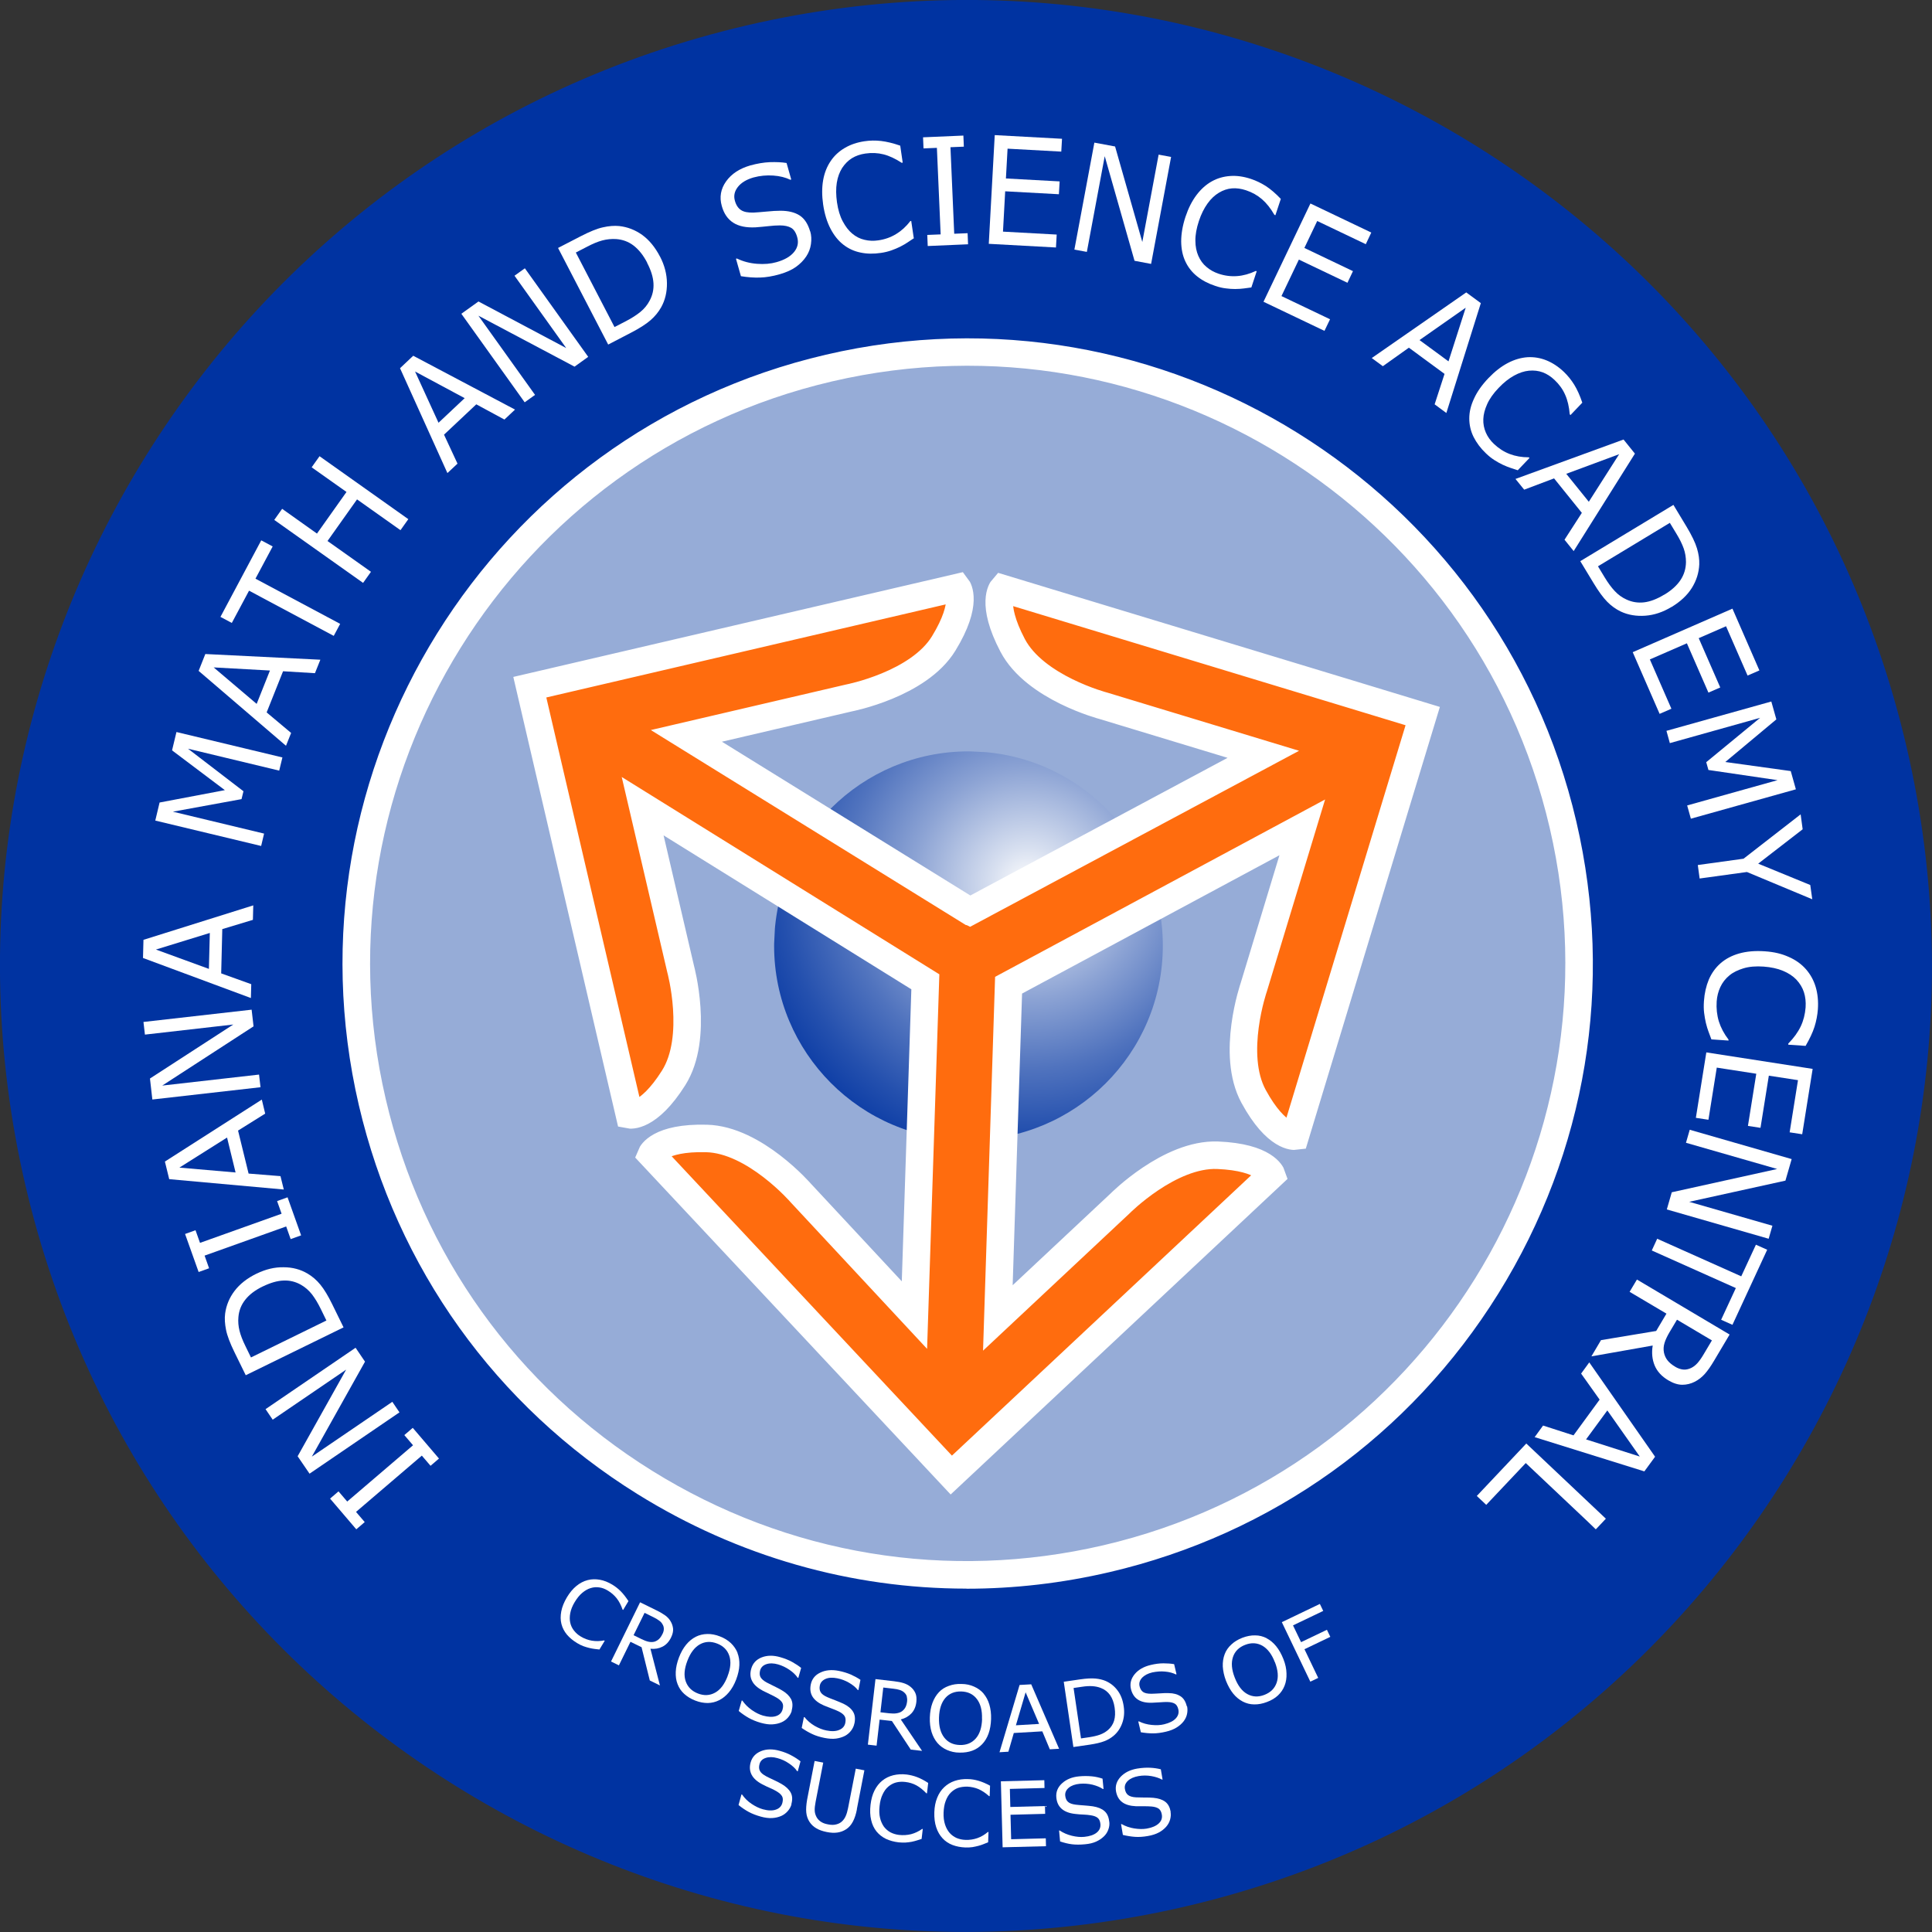
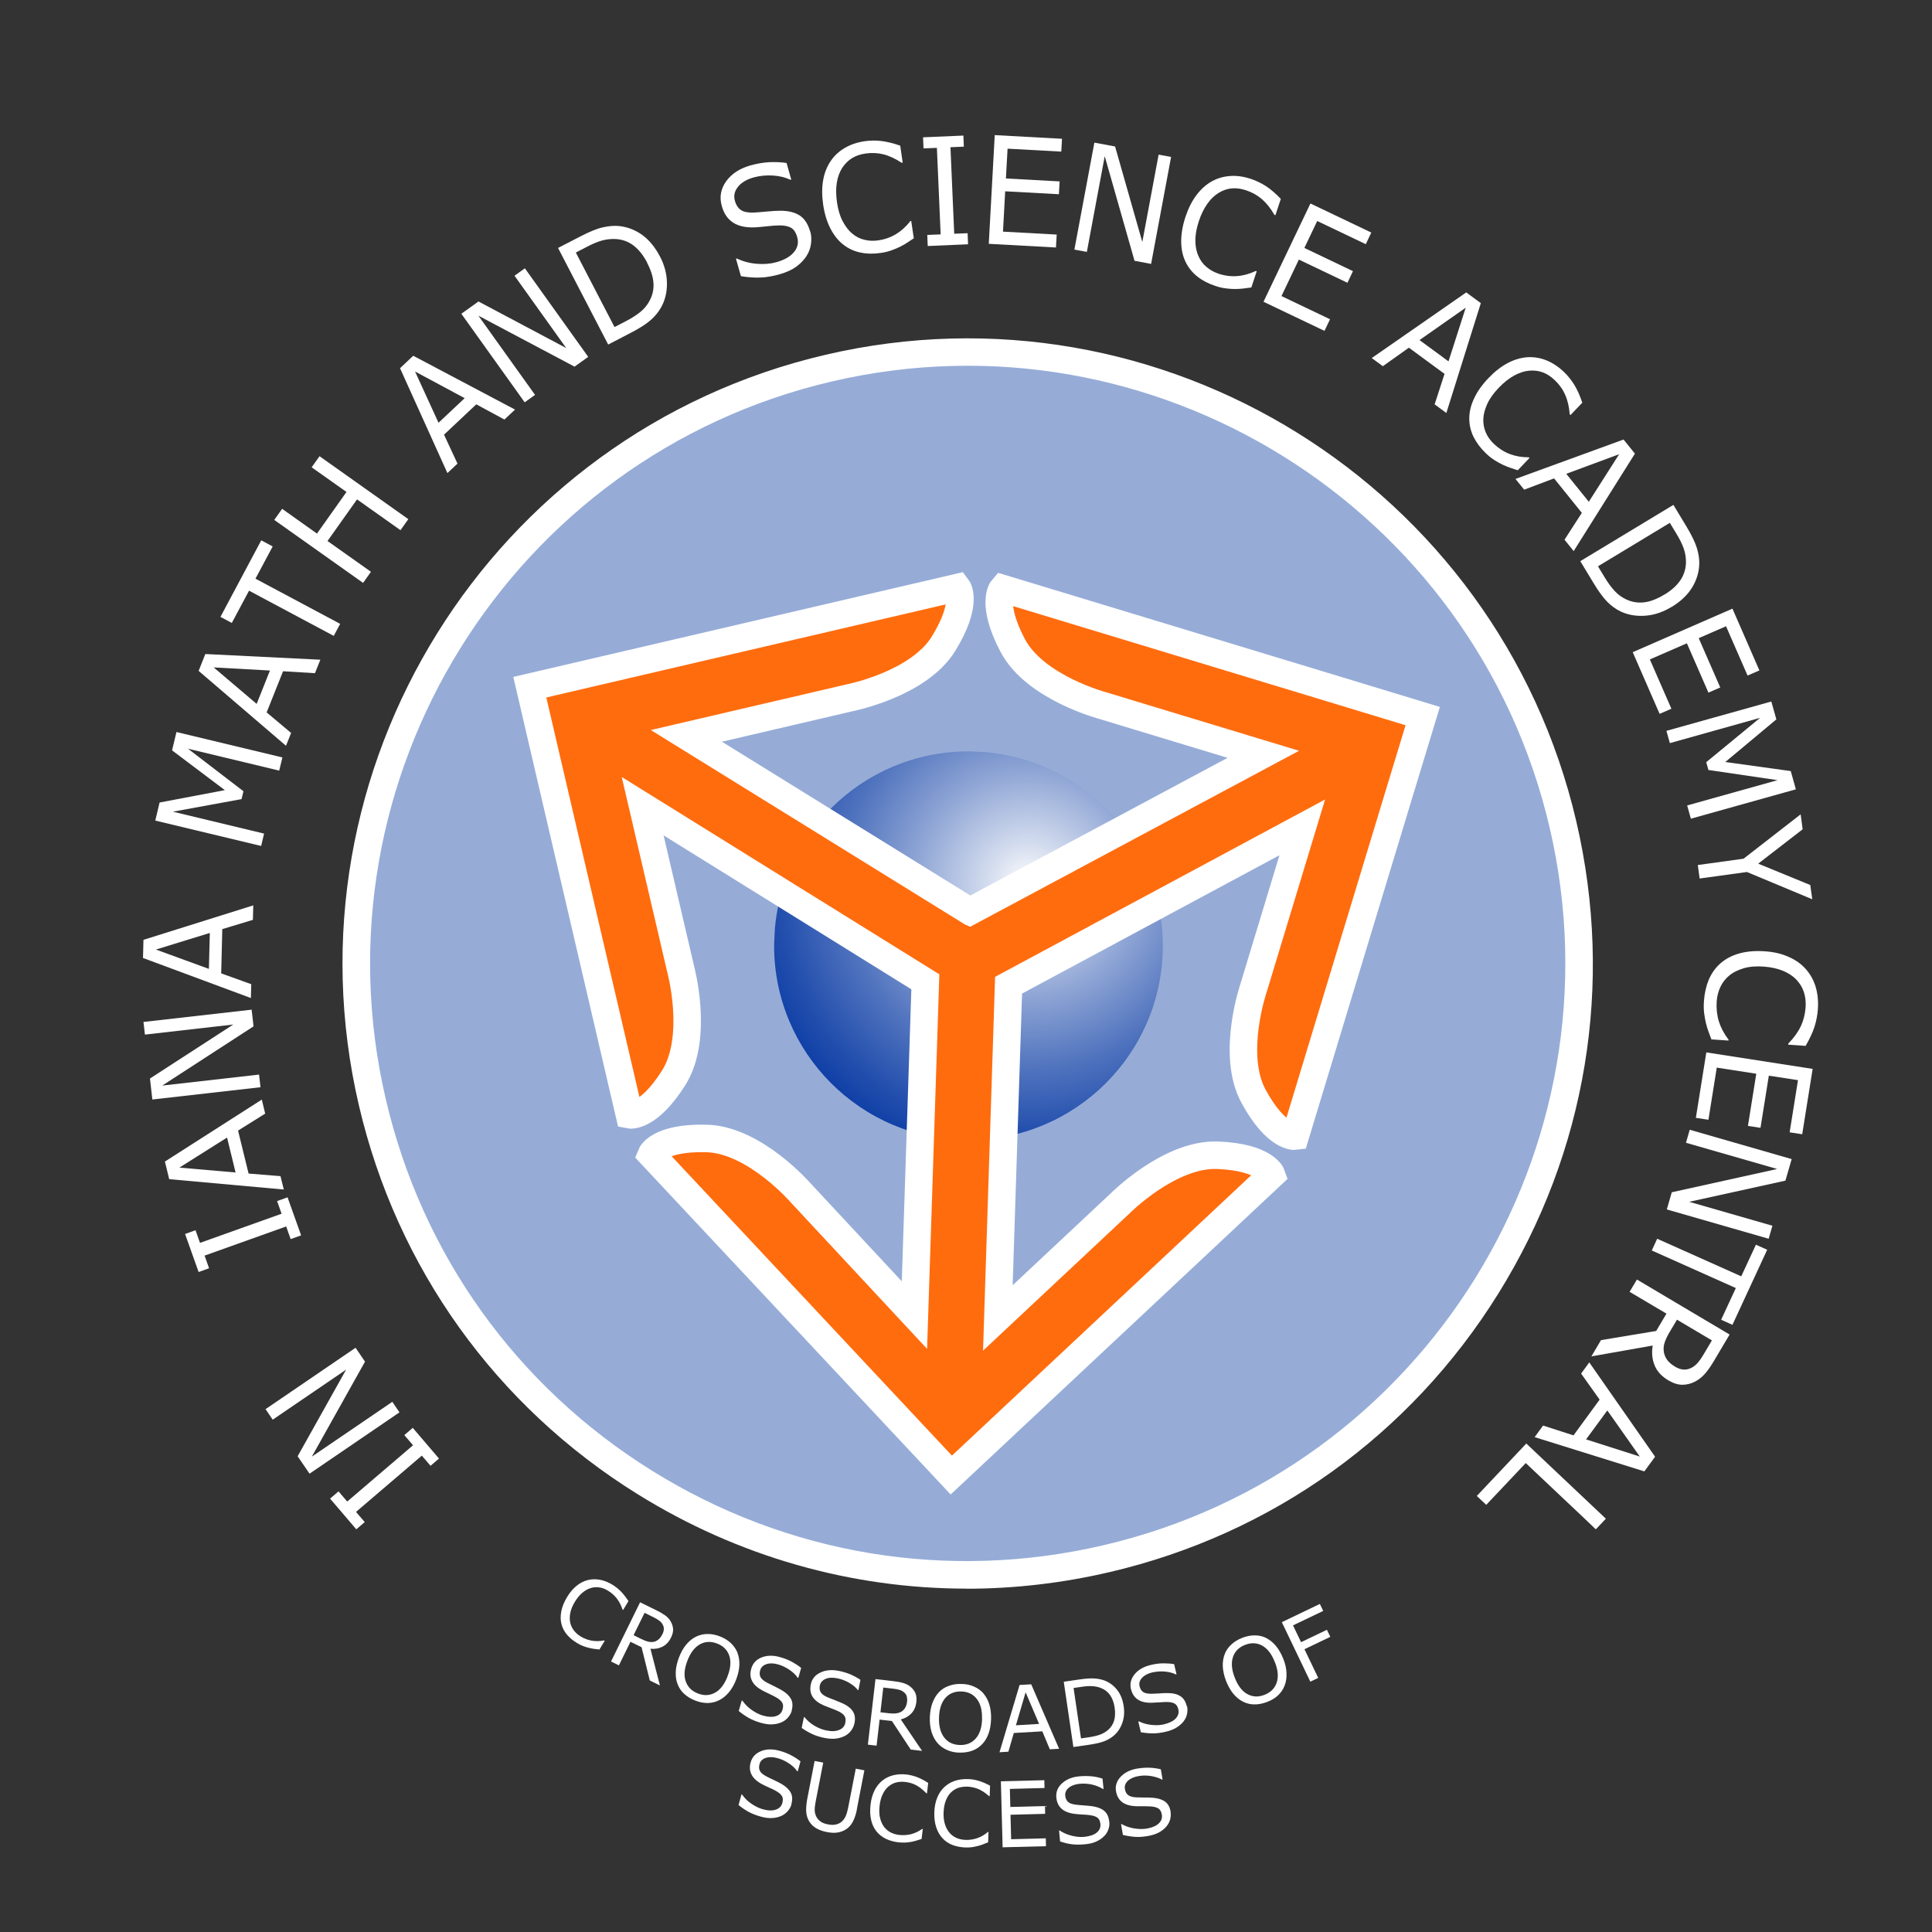
<svg xmlns="http://www.w3.org/2000/svg" id="Layer_2" data-name="Layer 2" viewBox="0 0 210.77 210.77">
  <rect x="0" y="0" width="210.77" height="210.77" fill="#333333" stroke="none" />
  <defs>
    <style>
      .cls-1, .cls-2 {
        fill: none;
      }

      .cls-3 {
        fill: url(#radial-gradient);
      }

      .cls-4 {
        fill: #ff6c0e;
        stroke: #253d90;
        stroke-width: .25px;
      }

      .cls-4, .cls-2 {
        stroke-miterlimit: 3.86;
      }

      .cls-5 {
        fill: #0033a1;
      }

      .cls-2 {
        stroke: #fff;
        stroke-linecap: square;
        stroke-width: 3px;
      }

      .cls-6 {
        fill: #fff;
      }

      .cls-7 {
        fill: #96acd7;
      }

      .cls-8 {
        clip-path: url(#clippath);
      }
    </style>
    <clipPath id="clippath">
      <path class="cls-1" d="M84.48,102.11c-.59,11.69,8.42,21.65,20.11,22.24,11.69.59,21.65-8.42,22.24-20.11.59-11.69-8.41-21.65-20.11-22.24-11.7-.59-21.65,8.41-22.24,20.11h0Z" />
    </clipPath>
    <radialGradient id="radial-gradient" cx="-1087.21" cy="139.85" fx="-1087.21" fy="139.85" r="1.78" gradientTransform="translate(2856.67 21440.46) rotate(90) scale(19.62)" gradientUnits="userSpaceOnUse">
      <stop offset="0" stop-color="#fefefe" />
      <stop offset=".11" stop-color="#d8e0f0" />
      <stop offset=".36" stop-color="#8ca3d4" />
      <stop offset=".58" stop-color="#5073be" />
      <stop offset=".77" stop-color="#2450ae" />
      <stop offset=".91" stop-color="#093aa4" />
      <stop offset="1" stop-color="#0033a1" />
    </radialGradient>
  </defs>
  <g id="Layer_1-2" data-name="Layer 1">
    <g>
-       <path class="cls-5" d="M2.77,129.3C-10.44,72.63,24.79,15.98,81.46,2.77s113.32,22.02,126.53,78.69c13.21,56.67-22.01,113.32-78.69,126.53-56.67,13.21-113.32-22.02-126.53-78.69" />
      <path class="cls-7" d="M40.82,120.19c-8.33-35.75,13.89-71.5,49.65-79.83,35.75-8.33,71.5,13.89,79.83,49.65s-13.9,71.5-49.65,79.83c-35.76,8.33-71.5-13.9-79.84-49.65" />
      <path class="cls-6" d="M105.44,173.31c-12.58,0-24.94-3.5-35.89-10.31-15.47-9.62-26.26-24.69-30.4-42.42h0c-8.53-36.62,14.31-73.35,50.93-81.88,36.62-8.54,73.35,14.31,81.89,50.93,4.13,17.74,1.11,36.02-8.51,51.49-9.62,15.46-24.69,26.26-42.42,30.39-5.18,1.21-10.42,1.81-15.61,1.81ZM42.08,119.89c3.95,16.96,14.27,31.36,29.06,40.56,14.79,9.2,32.27,12.08,49.23,8.13,35.01-8.16,56.85-43.27,48.69-78.28-8.17-35.01-43.29-56.85-78.29-48.69-35,8.16-56.84,43.28-48.69,78.28h0Z" />
      <g class="cls-8">
        <rect class="cls-3" x="84.46" y="81.99" width="42.4" height="42.4" transform="translate(-2.7 203.53) rotate(-87.12)" />
      </g>
      <path class="cls-4" d="M105.81,99.47l31.84-17.04-17.34-5.26s-7.43-1.94-9.86-6.57c-2.43-4.62-1.08-6.15-1.08-6.15l36.98,11.22,8.61,2.61-2.61,8.61-11.22,36.98s-2.02.27-4.51-4.31c-2.49-4.59.02-11.85.02-11.85l5.26-17.34-31.87,17.12-1.17,36.1,13.23-12.39s5.4-5.47,10.61-5.26c5.22.21,5.87,2.14,5.87,2.14l-28.2,26.42-6.56,6.15-6.15-6.57-26.41-28.2s.78-1.89,6-1.75c5.22.13,10.25,5.94,10.25,5.94l12.31,13.22,1.18-36.15-30.68-19.06,4.11,17.65s2.04,7.41-.76,11.82c-2.79,4.41-4.79,4.01-4.79,4.01l-8.77-37.63-2.04-8.76,8.76-2.04,37.63-8.77s1.24,1.62-1.48,6.07c-2.72,4.46-10.27,5.91-10.27,5.91l-17.65,4.11,30.76,19.04v-.02Z" />
      <path class="cls-6" d="M65.39,179.95c-.19-.02-.37-.04-.52-.06s-.35-.05-.59-.11c-.2-.05-.41-.11-.63-.19s-.45-.19-.69-.34c-.45-.27-.82-.58-1.11-.92-.29-.35-.49-.73-.6-1.16-.11-.42-.11-.88-.02-1.37.09-.49.3-1.01.62-1.55.31-.51.65-.92,1.03-1.23s.79-.53,1.23-.64c.42-.11.86-.12,1.32-.04s.91.26,1.36.53c.33.2.64.44.92.72s.56.64.85,1.08l-.58.97-.06-.04c-.17-.49-.38-.9-.64-1.23s-.58-.61-.96-.84c-.31-.19-.62-.31-.93-.35-.31-.05-.63-.03-.95.07-.31.09-.62.27-.92.52s-.57.59-.82,1c-.26.43-.42.84-.49,1.22s-.07.73,0,1.04c.07.32.21.61.41.86.2.25.44.47.73.64.39.24.81.39,1.23.46.43.07.87.06,1.33-.03l.06.04-.58.96h0Z" />
      <path class="cls-6" d="M72.01,183.88l-1.12-.55-.9-3.63-1.21-.59-1.26,2.57-.86-.42,3.17-6.46,1.81.89c.39.19.7.38.94.55.24.18.43.38.57.62.16.26.25.54.28.83.02.29-.05.6-.22.95-.23.47-.54.8-.93,1s-.83.28-1.32.23l1.04,4.02h0ZM72.28,178.25c.09-.19.14-.36.14-.54s-.04-.35-.15-.52c-.08-.15-.2-.28-.36-.39-.15-.12-.35-.23-.58-.35l-1.01-.5-1.2,2.44.87.43c.27.13.52.23.75.28s.44.05.65,0c.19-.06.35-.15.49-.28s.27-.31.39-.56h0Z" />
      <path class="cls-6" d="M80.45,180.31c.16.41.23.86.21,1.35-.02.49-.14,1.01-.35,1.57-.21.55-.48,1.02-.8,1.4-.32.38-.67.66-1.05.85-.39.2-.81.3-1.24.31-.44,0-.9-.08-1.38-.27-.47-.18-.87-.43-1.2-.73s-.57-.66-.72-1.06c-.16-.4-.22-.85-.2-1.34.02-.49.14-1.01.35-1.57.21-.55.47-1.01.78-1.39s.67-.67,1.06-.87c.38-.19.79-.29,1.25-.3s.91.08,1.37.26c.48.18.88.43,1.21.74.32.31.56.66.72,1.05h0ZM79.37,182.87c.34-.87.4-1.62.19-2.24-.21-.62-.65-1.07-1.33-1.33-.68-.26-1.31-.23-1.88.09-.57.32-1.03.92-1.36,1.79-.34.88-.4,1.63-.18,2.25s.66,1.06,1.33,1.32c.67.26,1.29.23,1.87-.09.58-.32,1.03-.91,1.37-1.8h0Z" />
      <path class="cls-6" d="M86.38,186.63c-.08.27-.22.52-.42.75s-.44.4-.72.52c-.3.13-.64.2-1,.22s-.77-.04-1.24-.17c-.5-.14-.93-.32-1.31-.53-.37-.21-.74-.46-1.1-.76l.33-1.15.07.02c.27.39.61.73,1.02,1.02.41.29.82.49,1.22.61.57.16,1.04.18,1.42.06s.62-.36.72-.72c.09-.31.08-.55-.03-.74s-.31-.37-.59-.54c-.22-.13-.45-.25-.71-.37s-.53-.25-.82-.4c-.58-.31-.97-.66-1.17-1.06-.21-.4-.24-.85-.09-1.36.17-.58.55-.99,1.14-1.22s1.27-.24,2.02-.02c.49.14.92.31,1.3.52s.71.43.98.65l-.31,1.09-.07-.02c-.2-.3-.49-.58-.88-.85s-.81-.47-1.25-.6c-.49-.14-.92-.15-1.28-.03s-.58.34-.68.66c-.08.29-.07.54.03.74s.33.41.68.6c.19.1.45.23.8.4s.64.32.87.46c.48.28.8.6.99.95.18.35.2.77.06,1.27h.02Z" />
      <path class="cls-6" d="M93.21,188.01c-.05.27-.17.54-.35.78-.18.24-.41.44-.67.58-.29.15-.62.25-.98.3s-.78.02-1.25-.07c-.51-.1-.96-.24-1.34-.42-.39-.18-.77-.4-1.16-.67l.24-1.18h.07c.3.38.66.69,1.1.95.44.25.86.42,1.27.5.58.12,1.06.1,1.42-.06.37-.15.59-.41.66-.78.06-.31.03-.56-.09-.74-.12-.18-.33-.34-.63-.49-.22-.11-.47-.21-.74-.31-.27-.1-.55-.21-.85-.33-.6-.26-1.02-.58-1.26-.96-.24-.38-.3-.83-.2-1.34.12-.59.46-1.03,1.04-1.3.57-.28,1.25-.34,2.01-.19.5.1.94.24,1.34.41.39.18.74.37,1.03.57l-.22,1.11h-.07c-.22-.29-.54-.55-.95-.79s-.84-.4-1.3-.49c-.5-.1-.93-.08-1.27.07s-.55.39-.62.71c-.06.29-.03.54.09.74.12.2.36.38.73.54.19.08.47.2.83.33.36.14.66.27.91.38.5.24.85.53,1.06.87.21.34.26.75.16,1.26v.02Z" />
      <path class="cls-6" d="M100.59,191.01l-1.23-.14-2.06-3.12-1.34-.15-.33,2.84-.95-.11.83-7.15,2,.23c.43.05.79.12,1.07.21.28.09.53.22.74.39.24.19.42.42.54.69.12.26.15.59.11.97-.06.52-.24.93-.54,1.25-.3.32-.69.54-1.16.66l2.33,3.44h-.01ZM98.96,185.61c.02-.2,0-.39-.04-.56-.05-.17-.16-.31-.31-.44-.13-.11-.28-.19-.47-.25-.18-.06-.4-.1-.66-.13l-1.12-.13-.31,2.7.96.11c.3.03.57.04.8,0s.43-.1.6-.23c.16-.12.28-.26.37-.43s.15-.38.18-.65h0Z" />
      <path class="cls-6" d="M107.29,184.75c.28.33.5.73.64,1.2s.21,1,.19,1.6c-.02.59-.11,1.12-.28,1.59s-.41.85-.7,1.15c-.31.32-.66.55-1.07.7s-.87.22-1.39.21c-.51,0-.96-.11-1.37-.29-.41-.18-.75-.43-1.04-.76-.28-.33-.49-.72-.64-1.19-.14-.47-.21-1-.19-1.6.02-.59.11-1.11.28-1.57s.4-.85.71-1.18c.29-.31.65-.54,1.08-.69.43-.16.89-.23,1.38-.21.52,0,.98.11,1.38.29.41.18.75.43,1.03.75h-.01ZM107.13,187.52c.03-.93-.16-1.66-.57-2.18-.4-.52-.97-.79-1.69-.81-.73-.02-1.31.22-1.74.71-.43.5-.66,1.21-.69,2.14-.03.94.17,1.67.58,2.19s.97.78,1.69.8,1.29-.21,1.73-.7c.44-.49.67-1.2.7-2.15h0Z" />
      <path class="cls-6" d="M115.55,190.78l-1.02.06-.82-1.96-3.11.18-.59,2.04-.97.06,2.19-7.34,1.27-.07,3.04,7.03h.01ZM113.36,188.07l-1.47-3.45-1.06,3.6,2.52-.15h0Z" />
      <path class="cls-6" d="M122.59,186.16c.1.65.04,1.26-.16,1.82s-.52,1.03-.95,1.39c-.3.25-.64.45-1.02.59-.39.15-.91.27-1.56.37l-1.8.26-1.05-7.12,1.78-.26c.69-.1,1.25-.13,1.68-.09s.79.13,1.1.26c.53.23.97.58,1.31,1.04.35.46.57,1.04.67,1.73h0ZM121.6,186.29c-.08-.56-.25-1.01-.5-1.37-.25-.35-.58-.61-1-.77-.3-.12-.62-.18-.94-.2s-.71,0-1.15.07l-.89.13.81,5.5.89-.13c.46-.07.85-.16,1.18-.28.33-.12.62-.29.88-.51.32-.28.54-.62.66-1.01.12-.4.14-.87.06-1.43h0Z" />
      <path class="cls-6" d="M129.5,186.13c.06.27.06.56,0,.85-.06.3-.19.56-.37.8-.2.26-.46.49-.77.68-.31.19-.69.35-1.17.46-.51.12-.97.18-1.4.18s-.87-.04-1.33-.12l-.28-1.17.07-.02c.42.21.89.34,1.39.39s.96.03,1.36-.07c.58-.14,1-.35,1.27-.64s.36-.62.28-.98c-.07-.31-.2-.52-.39-.63s-.45-.17-.78-.18c-.25,0-.52,0-.8.03-.28.02-.59.04-.91.05-.65.02-1.17-.1-1.54-.35-.38-.25-.62-.63-.75-1.14-.14-.59,0-1.13.4-1.62s.99-.83,1.75-1.01c.49-.12.96-.18,1.39-.18s.82.03,1.17.09l.26,1.1-.07.02c-.32-.16-.72-.27-1.18-.31-.47-.05-.93,0-1.39.09-.5.12-.87.32-1.13.6-.25.28-.34.58-.26.91.07.29.2.5.39.63s.48.19.89.19c.21,0,.51-.02.89-.04.38-.03.71-.04.99-.03.55,0,.99.13,1.32.35s.55.58.67,1.08h.03Z" />
      <path class="cls-6" d="M138.17,178.72c.39.2.74.49,1.05.87.31.38.57.85.79,1.4s.33,1.08.34,1.57c.02.49-.05.94-.21,1.34-.16.41-.4.76-.72,1.06s-.72.54-1.21.72c-.47.18-.93.27-1.38.26-.45,0-.86-.11-1.25-.31-.38-.2-.73-.48-1.04-.86s-.57-.85-.79-1.4c-.21-.55-.32-1.07-.35-1.56-.02-.49.05-.94.21-1.36.15-.4.4-.75.73-1.05.33-.31.73-.55,1.2-.73.48-.18.94-.27,1.39-.26.45,0,.86.11,1.24.3h0ZM139.08,181.34c-.33-.87-.79-1.47-1.36-1.8-.57-.32-1.2-.36-1.87-.1-.68.26-1.13.7-1.34,1.33s-.15,1.37.19,2.24c.34.88.79,1.48,1.37,1.8s1.2.35,1.87.09c.67-.26,1.11-.69,1.33-1.31s.16-1.37-.18-2.25h-.01Z" />
      <path class="cls-6" d="M144.34,175.75l-3.28,1.57.88,1.83,2.82-1.35.37.77-2.82,1.35,1.5,3.13-.86.41-3.11-6.49,4.15-1.99.37.77h-.02Z" />
      <path class="cls-6" d="M86.35,196.83c-.07.27-.21.52-.41.75s-.44.41-.71.53c-.3.13-.63.21-1,.23-.36.02-.78-.03-1.24-.16-.5-.14-.94-.31-1.31-.51s-.74-.45-1.11-.75l.32-1.16.07.02c.27.39.61.73,1.03,1.01s.83.48,1.23.59c.57.16,1.05.17,1.42.04.38-.13.61-.37.71-.73.08-.31.07-.56-.04-.74-.11-.19-.31-.36-.59-.53-.22-.13-.45-.25-.72-.36-.26-.11-.53-.24-.82-.39-.58-.3-.97-.65-1.18-1.05-.21-.4-.25-.85-.11-1.35.16-.58.54-.99,1.13-1.23.59-.24,1.27-.25,2.02-.04.49.13.92.3,1.3.51.38.2.71.42.99.64l-.3,1.09-.07-.02c-.2-.3-.5-.58-.89-.84-.39-.27-.81-.46-1.26-.58-.49-.14-.92-.14-1.28-.02s-.58.34-.67.67c-.08.29-.07.54.04.74.1.21.33.4.68.59.19.1.45.23.8.39s.64.31.88.45c.48.28.81.59,1,.94s.21.77.07,1.27h.02Z" />
      <path class="cls-6" d="M93.48,197.41c-.1.51-.24.95-.43,1.31-.19.36-.43.64-.74.84-.29.19-.61.31-.96.36s-.74.03-1.17-.06c-.44-.09-.82-.22-1.12-.4-.31-.18-.55-.41-.73-.68-.21-.31-.33-.66-.37-1.05s0-.85.09-1.39l.82-4.23.94.18-.83,4.27c-.07.38-.11.69-.1.92,0,.23.06.45.15.65.1.23.26.42.48.58s.49.26.83.32c.34.07.64.07.89,0,.26-.06.48-.18.66-.36.16-.16.29-.35.38-.57.1-.22.18-.51.25-.85l.84-4.3.94.18-.82,4.23v.04Z" />
      <path class="cls-6" d="M100.53,200.62c-.19.06-.35.11-.5.16s-.35.1-.58.15c-.2.04-.42.06-.65.08s-.49,0-.76-.02c-.52-.06-.98-.19-1.39-.38-.41-.2-.75-.47-1.03-.81-.27-.34-.47-.75-.58-1.24-.12-.49-.14-1.04-.07-1.67.07-.59.21-1.11.43-1.55.22-.44.51-.81.86-1.09.34-.27.74-.47,1.19-.58s.94-.14,1.46-.08c.38.05.76.14,1.13.28.37.14.78.35,1.22.64l-.13,1.13h-.07c-.36-.38-.72-.67-1.09-.87s-.77-.32-1.22-.37c-.36-.04-.69-.02-1,.06-.3.08-.58.23-.84.45-.25.21-.46.5-.62.85-.17.35-.28.77-.33,1.25-.06.5-.04.94.05,1.32s.24.69.42.95c.2.26.44.47.72.62.29.15.6.24.93.28.46.05.9.02,1.31-.08.42-.11.82-.3,1.21-.57h.07l-.13,1.12v-.03Z" />
      <path class="cls-6" d="M107.8,200.98c-.18.07-.34.14-.49.2-.15.06-.34.13-.57.19-.2.05-.41.1-.65.14-.23.03-.49.05-.76.04-.52-.02-.99-.11-1.41-.27s-.79-.4-1.09-.73c-.3-.32-.53-.71-.69-1.19s-.23-1.03-.21-1.65c.02-.59.12-1.12.31-1.58.18-.46.44-.85.77-1.16.32-.3.69-.53,1.13-.68s.92-.22,1.45-.2c.39,0,.77.07,1.15.18.38.11.8.28,1.27.54l-.04,1.14h-.07c-.38-.35-.77-.6-1.15-.77-.38-.16-.8-.25-1.24-.27-.36,0-.69.04-.99.14-.3.11-.56.28-.8.52s-.41.53-.55.9c-.14.36-.21.79-.23,1.27-.02.51.04.94.16,1.31.12.37.29.67.5.91.22.25.48.43.77.56.3.12.61.19.95.2.46.02.9-.05,1.3-.19.41-.14.79-.37,1.15-.67h.07l-.04,1.12h0Z" />
      <path class="cls-6" d="M114.12,201.41l-4.74.12-.19-7.2,4.74-.12.02.85-3.78.1.05,1.97,3.78-.1.02.85-3.78.1.07,2.67,3.78-.1.02.85h0Z" />
      <path class="cls-6" d="M121.02,198.75c.03.28,0,.56-.11.85-.1.28-.26.53-.48.74-.24.23-.52.42-.85.57-.33.15-.74.25-1.22.29-.52.05-.99.05-1.41,0s-.85-.16-1.3-.31l-.11-1.19h.07c.39.26.83.45,1.32.57.49.12.94.16,1.36.12.59-.06,1.04-.21,1.35-.46.31-.25.44-.56.41-.93-.03-.32-.13-.54-.3-.68s-.42-.23-.74-.28c-.25-.04-.51-.07-.8-.08-.28,0-.59-.04-.91-.07-.65-.07-1.14-.26-1.48-.56s-.53-.7-.58-1.23c-.06-.6.15-1.12.62-1.55.47-.43,1.09-.69,1.87-.76.5-.05.97-.04,1.4,0s.81.14,1.15.25l.11,1.13h-.07c-.3-.2-.67-.35-1.13-.47-.46-.11-.92-.14-1.39-.1-.51.05-.91.19-1.2.43-.29.24-.42.53-.39.86.03.3.13.53.3.68.17.16.45.26.85.31.21.03.51.05.89.08s.71.06.98.1c.55.09.97.26,1.26.52.3.26.47.65.52,1.16h.01Z" />
      <path class="cls-6" d="M127.7,197.66c.05.28.03.56-.05.85-.08.29-.23.55-.43.78-.22.25-.49.46-.81.63s-.72.3-1.19.38c-.51.09-.98.12-1.4.09s-.86-.1-1.32-.21l-.2-1.18h.07c.41.23.86.39,1.36.47s.95.09,1.37.02c.58-.1,1.02-.29,1.31-.56s.4-.59.34-.96c-.05-.31-.17-.53-.35-.66-.18-.12-.43-.2-.76-.23-.25-.02-.52-.03-.8-.03h-.91c-.65-.03-1.16-.18-1.51-.45-.36-.27-.58-.67-.67-1.18-.1-.59.07-1.12.51-1.59.44-.46,1.04-.76,1.81-.89.5-.08.97-.11,1.4-.09s.82.08,1.17.17l.19,1.12h-.07c-.31-.17-.7-.3-1.16-.38-.47-.08-.93-.08-1.39,0-.51.09-.89.26-1.17.52-.27.26-.38.56-.32.89.05.3.16.51.35.66.18.14.47.23.87.25.21,0,.51.02.89.02s.71,0,.99.03c.55.05.98.19,1.3.43.32.24.51.61.6,1.12l-.02-.02Z" />
      <path class="cls-2" d="M105.81,99.42l32.01-17.13-17.44-5.29s-7.47-1.95-9.91-6.6-1.09-6.19-1.09-6.19l37.18,11.28,8.65,2.63-2.63,8.65-11.28,37.18s-2.03.27-4.54-4.34.02-11.91.02-11.91l5.29-17.44-32.04,17.22-1.17,36.3,13.3-12.46s5.43-5.49,10.67-5.29c5.24.21,5.9,2.15,5.9,2.15l-28.35,26.56-6.6,6.18-6.18-6.6-26.55-28.36s.78-1.9,6.03-1.76c5.25.13,10.3,5.97,10.3,5.97l12.38,13.3,1.19-36.36-30.84-19.16,4.14,17.75s2.04,7.45-.76,11.89c-2.8,4.44-4.82,4.03-4.82,4.03l-8.82-37.84-2.05-8.81,8.8-2.05,37.84-8.82s1.25,1.63-1.49,6.1c-2.74,4.48-10.32,5.94-10.32,5.94l-17.75,4.14,30.92,19.14h.01Z" />
      <path class="cls-6" d="M45.03,155.77l2.86,3.35-.92.79-.95-1.11-7.18,6.14.95,1.11-.92.79-2.86-3.35.92-.79.95,1.11,7.18-6.14-.95-1.11.92-.79Z" />
      <path class="cls-6" d="M38.79,147.03l1.03,1.52-5.8,10.36,8.78-5.98.78,1.15-9.81,6.69-1.3-1.9,5.29-9.45-8.01,5.46-.78-1.15,9.81-6.69h.01Z" />
-       <path class="cls-6" d="M28.01,138.94c.97-.47,1.95-.71,2.93-.69.98,0,1.85.24,2.61.69.53.31.99.71,1.4,1.21s.84,1.21,1.29,2.13l1.24,2.53-10.67,5.22-1.23-2.51c-.48-.98-.79-1.79-.92-2.44s-.17-1.24-.1-1.77c.12-.9.46-1.73,1.03-2.48s1.37-1.38,2.41-1.89h0ZM28.67,140.34c-.84.41-1.47.89-1.91,1.45-.44.55-.69,1.18-.75,1.89-.05.51,0,1.01.12,1.5s.34,1.05.64,1.66l.61,1.25,8.23-4.03-.61-1.25c-.31-.64-.64-1.18-.97-1.61-.34-.43-.74-.78-1.2-1.04-.58-.33-1.21-.49-1.89-.46-.68.02-1.43.24-2.26.64h0Z" />
      <path class="cls-6" d="M31.37,130.62l1.48,4.15-1.14.41-.49-1.38-8.9,3.18.49,1.38-1.14.41-1.48-4.15,1.14-.41.49,1.38,8.9-3.18-.49-1.38,1.14-.41Z" />
      <path class="cls-6" d="M28.56,119.95l.37,1.54-2.96,1.85,1.15,4.69,3.48.28.36,1.46-12.5-1.13-.47-1.92,10.57-6.76h0ZM24.77,124.1l-5.2,3.28,6.13.53-.93-3.81Z" />
      <path class="cls-6" d="M27.45,110.14l.21,1.83-9.96,6.46,10.56-1.2.16,1.38-11.8,1.34-.26-2.29,9.09-5.89-9.64,1.1-.16-1.38,11.8-1.34h0Z" />
      <path class="cls-6" d="M27.63,98.77l-.04,1.58-3.34,1.01-.12,4.83,3.28,1.18-.04,1.51-11.77-4.37.05-1.98,11.98-3.76ZM22.89,101.78l-5.88,1.81,5.78,2.11.1-3.92Z" />
      <path class="cls-6" d="M30.81,82.63l-.35,1.44-9.95-2.39,6.05,4.64-.21.86-7.49,1.37,9.95,2.39-.32,1.35-11.55-2.77.47-1.97,7.12-1.35-5.76-4.34.48-2,11.55,2.77h0Z" />
      <path class="cls-6" d="M34.95,71.97l-.59,1.47-3.48-.21-1.79,4.49,2.67,2.24-.56,1.4-9.53-8.17.73-1.84,12.54.62h0ZM29.45,73.15l-6.14-.34,4.69,3.98s1.45-3.64,1.45-3.64Z" />
      <path class="cls-6" d="M29.75,59.61l-1.88,3.52,9.24,4.93-.7,1.31-9.24-4.93-1.88,3.52-1.24-.66,4.45-8.35,1.24.66h0Z" />
      <path class="cls-6" d="M44.55,56.63l-.86,1.21-4.74-3.36-3.22,4.54,4.74,3.36-.86,1.21-9.69-6.87.86-1.21,3.8,2.7,3.22-4.54-3.8-2.69.86-1.21,9.69,6.87h0Z" />
      <path class="cls-6" d="M56.18,44.69l-1.15,1.08-3.07-1.66-3.52,3.31,1.47,3.16-1.1,1.03-5.17-11.44,1.44-1.36,11.1,5.87h0ZM50.7,43.44l-5.42-2.91,2.56,5.59,2.86-2.69h0Z" />
      <path class="cls-6" d="M64.17,38.93l-1.49,1.07-10.49-5.56,6.18,8.64-1.13.81-6.91-9.66,1.87-1.34,9.57,5.08-5.64-7.89,1.13-.81s6.91,9.66,6.91,9.66Z" />
      <path class="cls-6" d="M72,27.98c.5.96.75,1.93.76,2.91s-.2,1.86-.63,2.63c-.3.53-.69,1.01-1.18,1.43-.49.42-1.19.87-2.1,1.34l-2.5,1.3-5.47-10.54,2.48-1.28c.97-.5,1.77-.83,2.42-.97.65-.15,1.24-.19,1.77-.14.91.1,1.74.42,2.51.97.76.55,1.41,1.34,1.94,2.36h0ZM70.61,28.67c-.43-.83-.93-1.45-1.49-1.88s-1.2-.66-1.91-.71c-.51-.03-1.01.02-1.5.15s-1.04.36-1.65.68l-1.24.64,4.22,8.13,1.24-.64c.64-.33,1.16-.67,1.58-1.01.42-.34.76-.75,1.01-1.23.32-.59.46-1.22.42-1.9-.04-.68-.27-1.42-.7-2.24h.02Z" />
      <path class="cls-6" d="M88.39,25.23c.13.44.15.91.08,1.4s-.24.93-.51,1.34c-.29.44-.67.82-1.13,1.15s-1.05.59-1.77.8c-.77.22-1.49.34-2.15.36s-1.35-.03-2.08-.15l-.54-1.9.1-.03c.68.33,1.41.52,2.2.58s1.49,0,2.12-.18c.89-.25,1.52-.62,1.92-1.11s.51-1.03.34-1.62c-.14-.51-.37-.85-.67-1.02s-.71-.26-1.22-.26c-.39,0-.8.03-1.24.08-.44.05-.91.09-1.41.13-1.01.05-1.82-.11-2.43-.5s-1.03-1-1.26-1.84c-.27-.96-.11-1.85.47-2.67.59-.83,1.47-1.4,2.63-1.74.76-.21,1.47-.33,2.14-.36.67-.02,1.28,0,1.83.09l.51,1.8-.1.03c-.51-.25-1.14-.41-1.87-.46s-1.45.02-2.15.21c-.76.22-1.33.56-1.7,1.03-.37.47-.48.97-.33,1.5.13.48.36.82.66,1.02.31.21.77.3,1.39.28.33-.02.79-.05,1.39-.11s1.11-.09,1.53-.09c.86,0,1.56.17,2.09.51s.91.92,1.15,1.74h0Z" />
      <path class="cls-6" d="M99.71,25.98c-.25.17-.48.32-.69.46-.2.14-.48.3-.81.47-.29.14-.6.28-.95.4-.34.12-.73.22-1.15.28-.8.12-1.55.11-2.24-.04-.69-.14-1.32-.43-1.88-.87-.55-.43-1.01-1.01-1.39-1.74-.38-.73-.65-1.61-.8-2.63-.14-.97-.14-1.85,0-2.65.14-.8.42-1.5.83-2.1.39-.58.9-1.05,1.53-1.42s1.34-.61,2.15-.73c.59-.09,1.2-.1,1.81-.03s1.31.24,2.09.51l.27,1.85-.11.02c-.69-.45-1.35-.76-1.98-.92s-1.29-.19-1.98-.09c-.56.08-1.05.25-1.47.51s-.77.62-1.07,1.07c-.28.45-.48.98-.58,1.61s-.09,1.34.02,2.13c.12.83.33,1.52.63,2.08s.64,1.01,1.03,1.33c.4.34.85.57,1.34.68.49.12.99.14,1.51.06.71-.1,1.35-.33,1.93-.68.58-.35,1.1-.82,1.56-1.42l.1-.02.27,1.83.03.05Z" />
      <path class="cls-6" d="M105.61,26.65l-4.4.19-.05-1.21,1.46-.06-.41-9.44-1.46.06-.05-1.21,4.4-.19.05,1.21-1.46.06.41,9.44,1.46-.06.05,1.21Z" />
      <path class="cls-6" d="M115.21,27l-7.34-.4.65-11.86,7.34.4-.08,1.4-5.86-.32-.18,3.25,5.86.32-.08,1.4-5.86-.32-.24,4.4,5.86.32-.08,1.4h.01Z" />
      <path class="cls-6" d="M125.57,28.79l-1.8-.34-3.25-11.41-1.95,10.44-1.36-.25,2.18-11.67,2.26.42,2.97,10.42,1.78-9.53,1.36.25-2.18,11.67h0Z" />
      <path class="cls-6" d="M136.51,31.36c-.3.04-.57.07-.82.11s-.56.05-.94.06c-.32,0-.66-.02-1.02-.07-.36-.04-.75-.13-1.15-.27-.77-.25-1.43-.6-1.98-1.04-.55-.44-.98-.98-1.28-1.62-.3-.63-.45-1.36-.46-2.18,0-.83.15-1.73.47-2.7.31-.93.71-1.72,1.2-2.37.49-.65,1.05-1.15,1.68-1.5.61-.34,1.28-.53,2.01-.58.72-.05,1.47.06,2.25.32.57.19,1.11.45,1.63.78.52.34,1.06.8,1.63,1.4l-.59,1.78-.11-.04c-.41-.71-.86-1.28-1.36-1.71s-1.07-.75-1.73-.97c-.54-.18-1.05-.25-1.54-.21-.49.04-.97.2-1.43.48-.45.27-.87.66-1.24,1.18s-.69,1.15-.94,1.91c-.26.79-.39,1.51-.38,2.14,0,.64.12,1.19.32,1.65.21.48.5.89.89,1.21.38.33.82.57,1.32.74.68.23,1.36.31,2.03.26.67-.05,1.35-.24,2.03-.56l.1.03-.58,1.76h-.01Z" />
      <path class="cls-6" d="M144.48,36.09l-6.64-3.17,5.12-10.72,6.64,3.17-.6,1.27-5.3-2.53-1.4,2.94,5.3,2.53-.6,1.27-5.3-2.53-1.9,3.98,5.3,2.53-.61,1.27h0Z" />
      <path class="cls-6" d="M157.78,45.05l-1.27-.94,1.08-3.32-3.89-2.86-2.84,2.02-1.21-.89,10.31-7.16,1.59,1.17-3.76,11.98h0ZM158.02,39.43l1.88-5.86-5.04,3.53,3.16,2.32h0Z" />
      <path class="cls-6" d="M165.6,51.31c-.29-.1-.55-.18-.79-.26s-.53-.19-.87-.35c-.29-.14-.59-.3-.9-.5s-.62-.44-.93-.74c-.59-.56-1.03-1.16-1.35-1.79-.31-.63-.47-1.3-.47-2.02s.17-1.42.52-2.17c.34-.75.87-1.5,1.58-2.24.68-.71,1.37-1.25,2.09-1.63s1.44-.59,2.16-.64c.7-.04,1.39.07,2.06.34s1.31.69,1.9,1.25c.43.41.81.88,1.14,1.41.32.52.62,1.18.88,1.96l-1.29,1.35-.08-.08c-.07-.82-.23-1.53-.5-2.13-.26-.6-.65-1.14-1.15-1.61-.41-.39-.84-.67-1.3-.84s-.96-.23-1.5-.18c-.52.05-1.07.23-1.63.54s-1.12.75-1.67,1.33c-.58.6-1,1.2-1.26,1.78s-.4,1.12-.42,1.63c-.02.53.08,1.02.28,1.48s.5.87.88,1.23c.52.49,1.09.86,1.72,1.1s1.32.36,2.08.36l.08.07-1.28,1.34h.02Z" />
      <path class="cls-6" d="M171.67,60.11l-.99-1.23,1.89-2.93-3.03-3.76-3.26,1.23-.95-1.17,11.79-4.3,1.24,1.54-6.68,10.63h-.01ZM173.33,54.74l3.31-5.19-5.77,2.14,2.46,3.05Z" />
      <path class="cls-6" d="M167.41,156.8l.93-1.28,3.32,1.07,2.85-3.9-2.02-2.84.89-1.22,7.18,10.29-1.17,1.6-11.98-3.74v.02ZM173.03,157.03l5.86,1.87-3.54-5.03-2.32,3.16Z" />
      <path class="cls-6" d="M182.34,66.22c-.92.56-1.88.88-2.85.95s-1.87-.08-2.66-.45c-.55-.26-1.05-.62-1.5-1.08s-.94-1.13-1.47-2.01l-1.46-2.41,10.16-6.14,1.44,2.39c.56.93.94,1.72,1.13,2.35s.27,1.22.25,1.75c-.04.91-.31,1.77-.81,2.57s-1.24,1.49-2.23,2.09h0ZM181.56,64.88c.8-.48,1.39-1.02,1.78-1.61.39-.59.58-1.24.59-1.95,0-.51-.08-1.01-.25-1.49s-.43-1.01-.79-1.6l-.72-1.19-7.84,4.74.72,1.19c.37.61.74,1.12,1.11,1.51.37.4.8.71,1.29.93.61.28,1.25.38,1.92.3.67-.08,1.4-.36,2.19-.84h0Z" />
      <path class="cls-6" d="M181.06,77.89l-2.94-6.74,10.88-4.75,2.94,6.74-1.29.56-2.35-5.38-2.98,1.3,2.35,5.38-1.29.56-2.35-5.38-4.04,1.76,2.35,5.38-1.29.56h0Z" />
      <path class="cls-6" d="M184.46,89.3l-.4-1.43,9.86-2.76-7.54-1.11-.24-.85,5.88-4.84-9.85,2.76-.37-1.34,11.44-3.2.55,1.95-5.57,4.65,7.14.99.56,1.99-11.44,3.2h-.02Z" />
      <path class="cls-6" d="M197.72,98.11l-7.14-2.98-5.16.71-.2-1.47,4.99-.69,6.23-4.84.22,1.63-4.85,3.75,5.68,2.33.22,1.57h.01Z" />
      <path class="cls-6" d="M185.01,121.94l1.14-7.13,11.6,1.8-1.14,7.13-1.37-.21.91-5.69-3.18-.49-.91,5.69-1.37-.21.91-5.69-4.31-.67-.91,5.69-1.37-.21h0Z" />
      <path class="cls-6" d="M187.77,143.97l1.6-3.45-9.17-4.1.59-1.28,9.17,4.1,1.6-3.45,1.23.55-3.79,8.19-1.23-.55h0Z" />
      <path class="cls-6" d="M181.84,131.94l.54-1.87,11.5-2.54-9.95-2.86.41-1.42,11.12,3.2-.68,2.35-10.5,2.31,9.08,2.61-.41,1.42-11.12-3.2h.01Z" />
      <path class="cls-6" d="M186.7,113.38c-.11-.3-.21-.58-.31-.83-.1-.25-.19-.57-.29-.96-.08-.34-.14-.7-.19-1.09s-.05-.82-.02-1.28c.06-.87.24-1.65.53-2.35.3-.69.72-1.29,1.28-1.78.55-.48,1.22-.84,2.03-1.07.81-.23,1.73-.31,2.78-.24,1.05.07,1.86.27,2.62.61.76.33,1.39.78,1.89,1.35.48.55.84,1.19,1.06,1.93.22.74.3,1.55.24,2.44-.05.64-.17,1.28-.37,1.91-.2.63-.53,1.32-.97,2.08l-1.89-.13v-.12c.61-.62,1.06-1.25,1.36-1.88s.47-1.32.53-2.06c.04-.61-.02-1.16-.18-1.66s-.44-.96-.82-1.37c-.38-.4-.87-.72-1.47-.97s-1.3-.4-2.11-.46-1.58,0-2.2.19-1.14.44-1.54.78c-.43.35-.75.77-.98,1.26-.23.49-.36,1.01-.4,1.57-.05.77.03,1.5.24,2.19.22.69.57,1.35,1.05,1.97v.11l-1.88-.13h0Z" />
      <path class="cls-6" d="M173.07,165.86l1.02.98.16-.16.94-1-8.68-8.2-5.4,5.72,1.03.97,4.31-4.56,6.63,6.26-2.38-2.25" />
      <path class="cls-6" d="M173.63,147.94l1.03-1.74,6.02-1,1.12-1.89-4.02-2.38.8-1.34,10.11,6-1.68,2.83c-.36.61-.7,1.1-1.02,1.46s-.68.64-1.08.85c-.45.23-.91.34-1.38.34s-.98-.16-1.52-.48c-.73-.43-1.23-.98-1.5-1.63-.27-.66-.34-1.38-.21-2.17l-6.67,1.18v-.03ZM182.76,149.11c.29.17.58.27.86.3s.57-.03.87-.17c.25-.12.47-.29.69-.53.21-.24.42-.53.64-.9l.94-1.58-3.81-2.26-.81,1.36c-.25.42-.44.82-.55,1.18-.11.36-.13.71-.06,1.06.07.32.2.6.39.84.19.24.47.48.85.7h-.01Z" />
      <ellipse class="cls-1" cx="106.3" cy="105.73" rx="91.01" ry="91.43" transform="translate(-6.67 204.29) rotate(-85.95)" />
    </g>
  </g>
</svg>